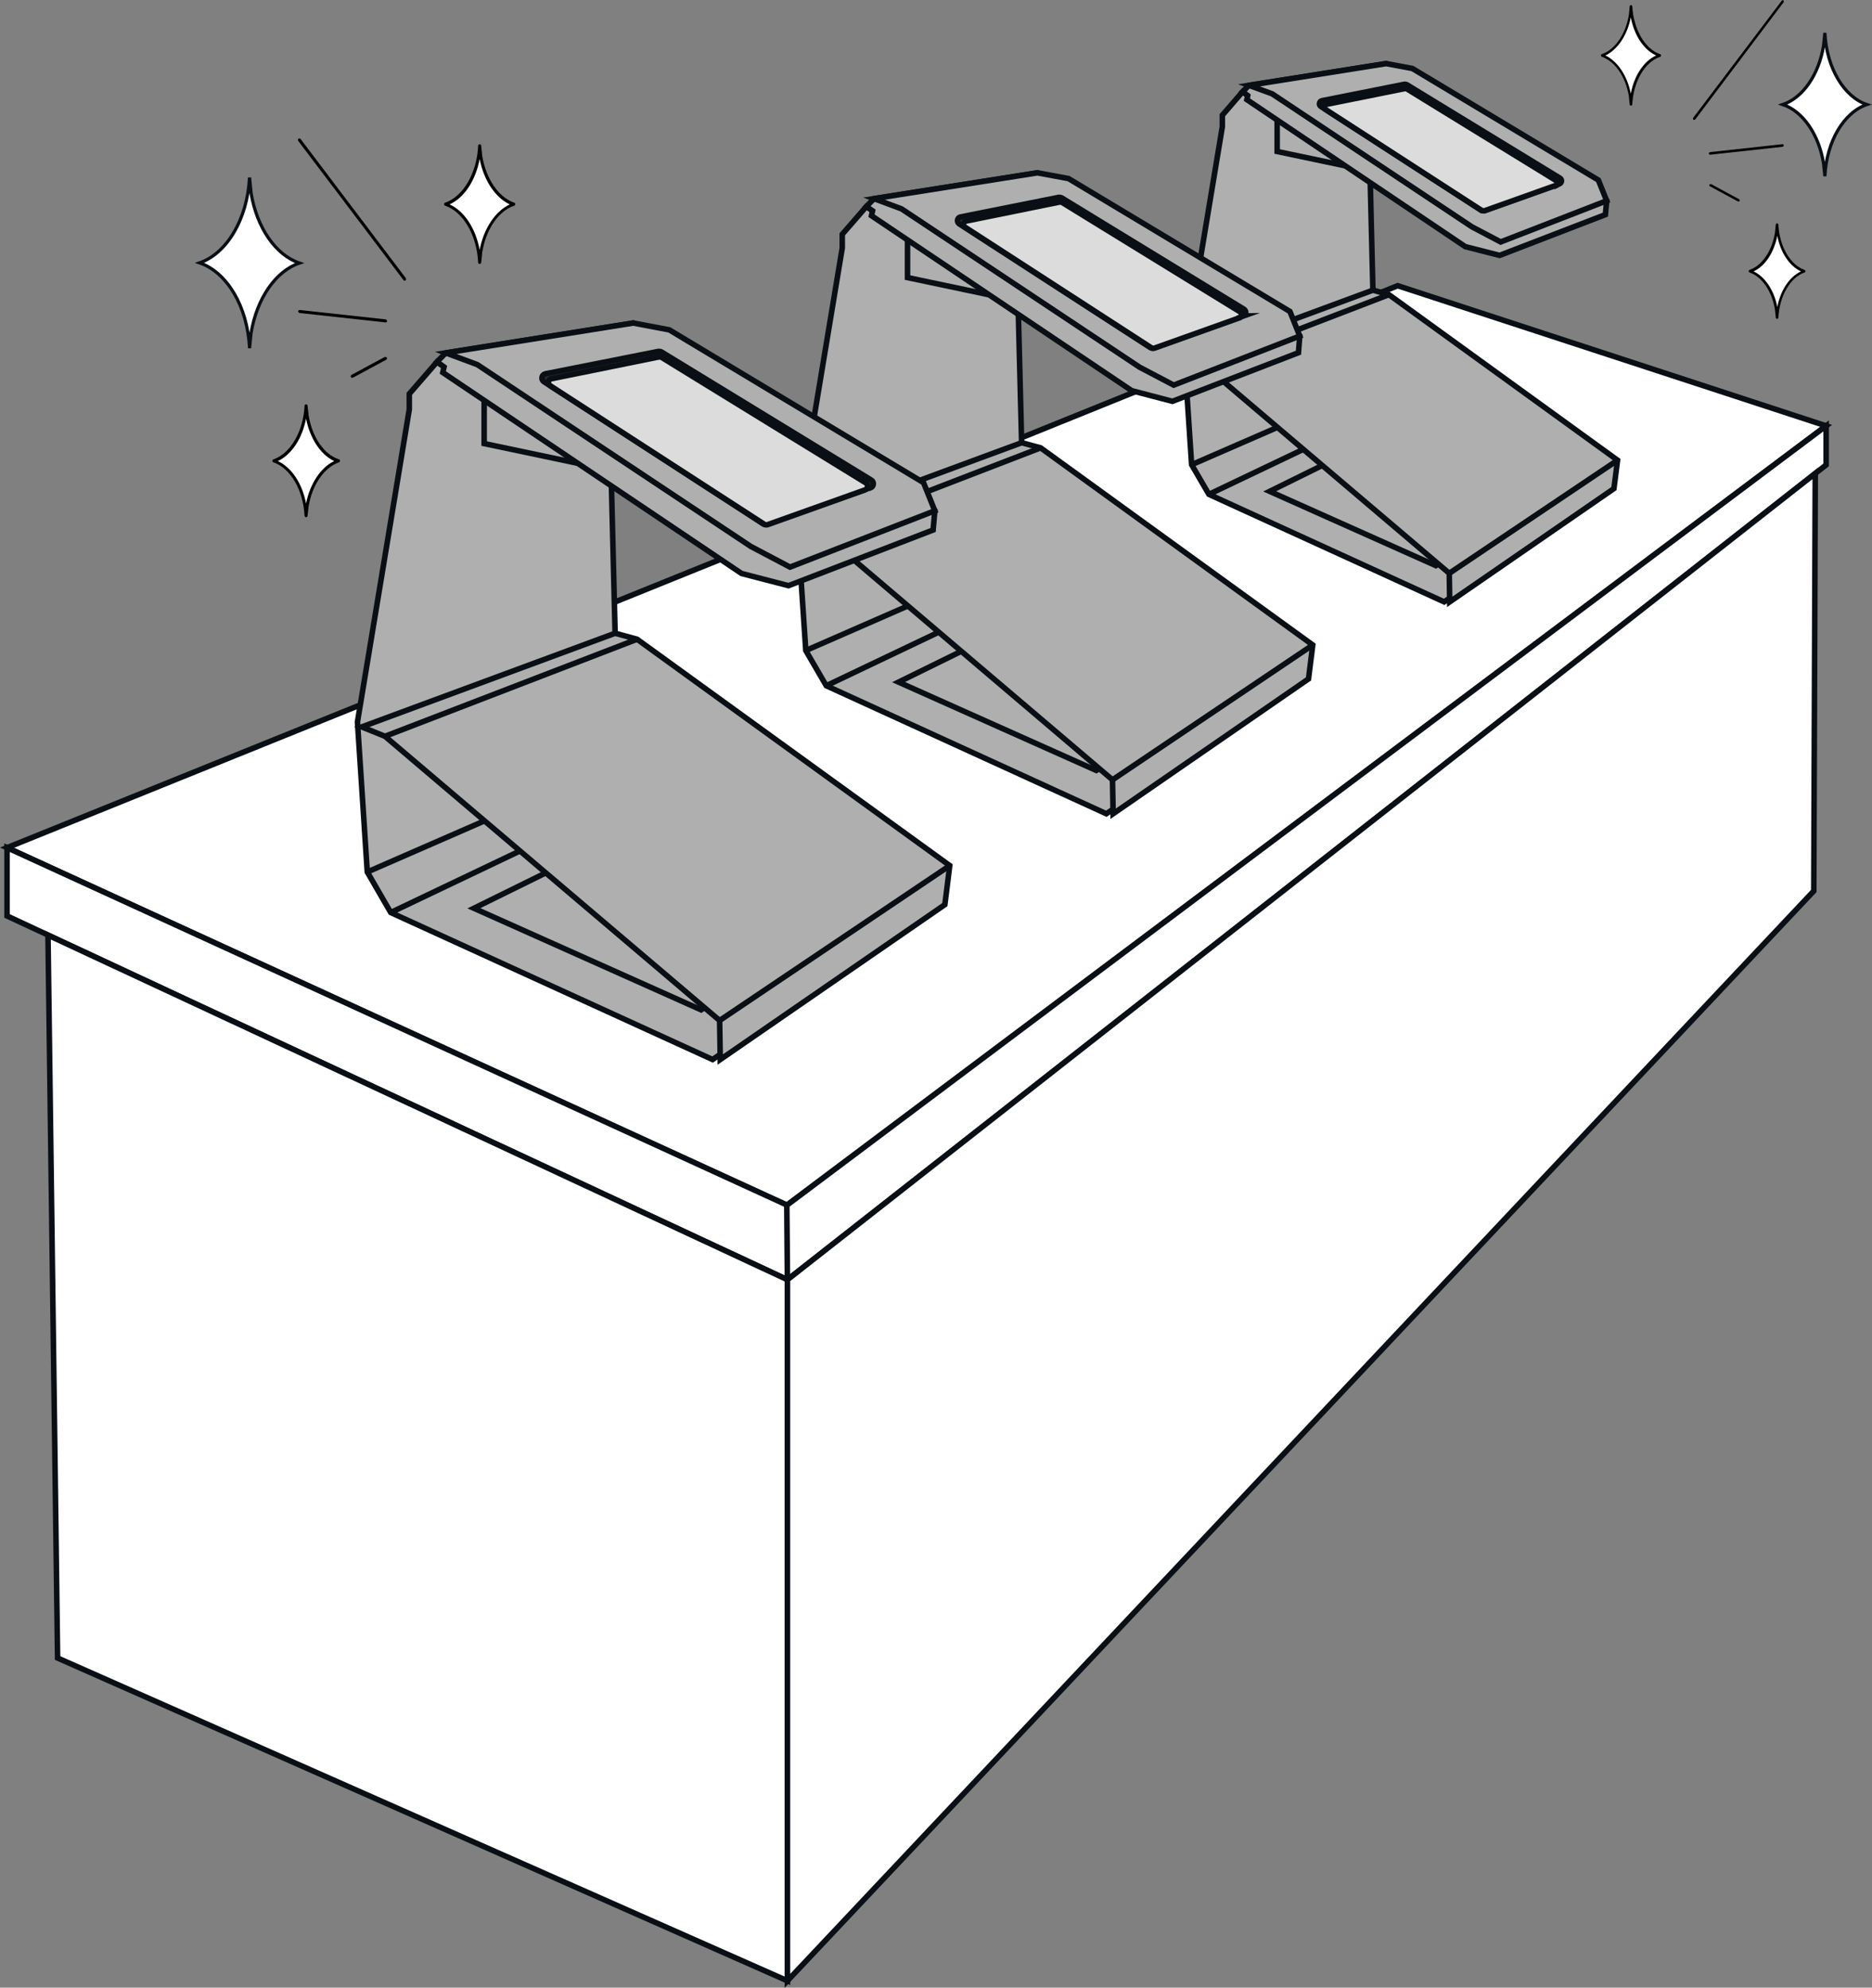
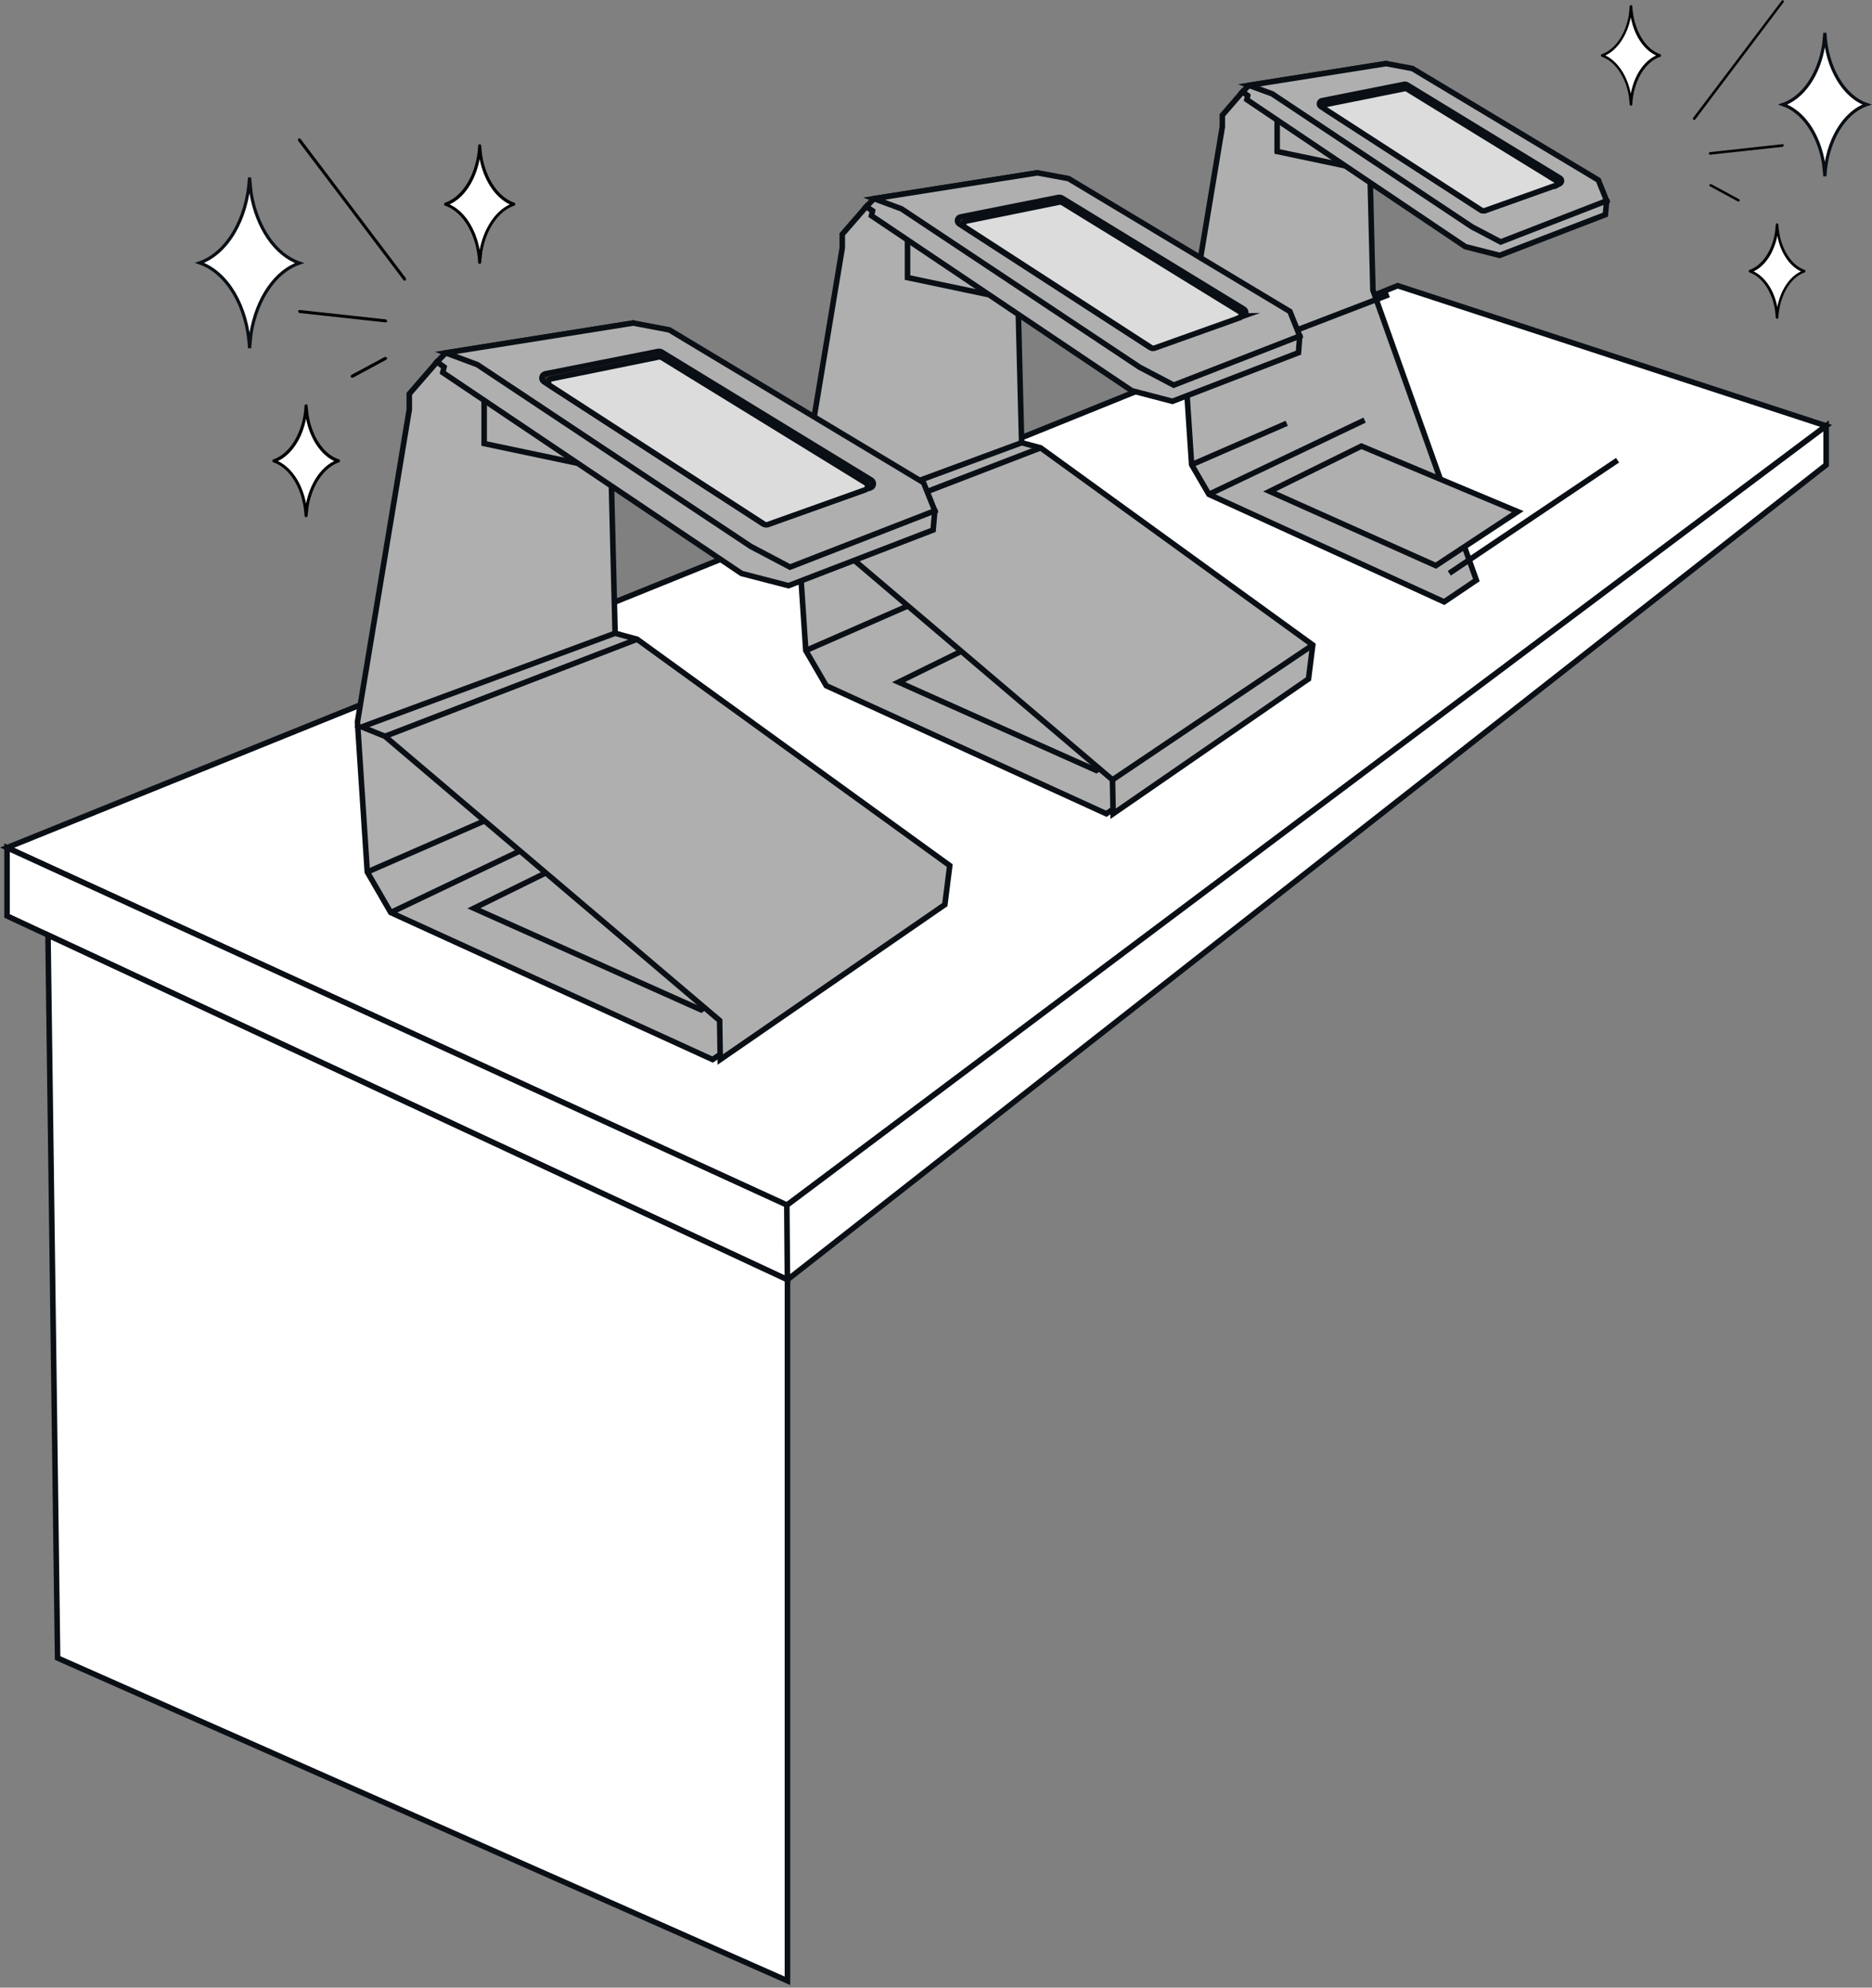
<svg xmlns="http://www.w3.org/2000/svg" id="Camada_2" data-name="Camada 2" viewBox="0 0 87.77 93.16">
  <rect x="0" y="0" width="87.77" height="93.16" fill="#808080" stroke="none" />
  <defs>
    <style>
      .cls-1 {
        stroke-width: .15px;
      }

      .cls-1, .cls-2, .cls-3, .cls-4, .cls-5 {
        stroke: #0a0f15;
        stroke-miterlimit: 10;
      }

      .cls-1, .cls-6, .cls-5 {
        fill: #fff;
      }

      .cls-2 {
        fill: #afafaf;
      }

      .cls-2, .cls-3, .cls-4, .cls-5 {
        stroke-width: .26px;
      }

      .cls-3 {
        fill: #dcdcdc;
      }

      .cls-7 {
        fill: #000;
      }

      .cls-7, .cls-6 {
        stroke-width: 0px;
      }

      .cls-4 {
        fill: #2b2b2b;
      }
    </style>
  </defs>
  <g id="Illustration">
    <g>
      <polygon class="cls-5" points="85.62 19.96 36.89 56.49 .33 39.73 65.53 13.39 85.62 19.96" />
      <g>
        <polygon class="cls-2" points="64.37 13.6 69.22 27.19 67.71 28.21 56.68 23.17 55.87 21.78 55.53 16.65 57.31 5.94 57.31 5.4 58.26 4.3 64.24 8.33 64.37 13.6" />
        <polygon class="cls-2" points="63.35 7.83 59.88 7.1 59.88 5.51 62.86 5.51 63.35 7.83" />
        <polygon class="cls-2" points="70.31 11.97 68.7 11.56 58.46 4.67 58.5 4.48 58.26 4.3 58.56 4 64.99 2.98 75.33 9.41 75.27 10.06 70.31 11.97" />
        <polygon class="cls-2" points="63.83 20.91 59.53 23.03 67.32 26.51 71.16 23.98 63.83 20.91" />
        <polygon class="cls-2" points="75.33 9.41 70.36 11.34 69.01 10.63 59.65 4.4 58.56 4 64.99 2.98 66.22 3.21 74.94 8.44 75.33 9.41" />
        <line class="cls-2" x1="56.68" y1="23.17" x2="63.98" y2="19.69" />
        <line class="cls-2" x1="55.87" y1="21.78" x2="60.33" y2="19.84" />
        <path class="cls-4" d="M73.11,8.62l-3.53,1.26s-.09,0-.13-.02l-7.52-4.87c-.11-.07-.08-.24.05-.27l3.87-.77s.07,0,.11.02l7.18,4.38c.11.07.09.22-.03.27Z" />
        <path class="cls-3" d="M72.94,8.69l-3.34,1.19s-.08,0-.12-.01l-7.33-4.74c-.1-.06-.07-.22.04-.24l3.68-.74s.07,0,.1.02l7,4.3c.09.06.08.2-.02.24Z" />
-         <polygon class="cls-2" points="75.84 21.57 75.67 22.9 67.97 28.21 67.95 26.87 56.48 17.13 55.68 16.81 64.37 13.6 65.12 13.81 75.84 21.57" />
        <line class="cls-2" x1="56.48" y1="17.13" x2="65.12" y2="13.81" />
        <line class="cls-2" x1="67.95" y1="26.87" x2="75.84" y2="21.57" />
      </g>
      <g>
        <polygon class="cls-2" points="47.9 20.75 53.67 36.92 51.87 38.14 38.74 32.14 37.78 30.49 37.37 24.37 39.49 11.62 39.49 10.98 40.62 9.68 47.74 14.47 47.9 20.75" />
        <polygon class="cls-2" points="46.68 13.88 42.55 13.01 42.55 11.11 46.1 11.11 46.68 13.88" />
        <polygon class="cls-2" points="54.97 18.81 53.06 18.31 40.86 10.11 40.91 9.88 40.62 9.68 40.98 9.31 48.64 8.1 60.94 15.75 60.88 16.53 54.97 18.81" />
        <polygon class="cls-2" points="47.26 29.45 42.13 31.97 51.4 36.11 55.99 33.1 47.26 29.45" />
        <polygon class="cls-2" points="60.94 15.75 55.03 18.05 53.43 17.21 42.27 9.79 40.98 9.31 48.64 8.1 50.1 8.37 60.48 14.6 60.94 15.75" />
-         <line class="cls-2" x1="38.74" y1="32.14" x2="47.43" y2="28" />
        <line class="cls-2" x1="37.78" y1="30.49" x2="43.09" y2="28.17" />
        <path class="cls-4" d="M58.3,14.81l-4.21,1.5c-.05.02-.11.01-.16-.02l-8.96-5.8c-.13-.09-.09-.29.06-.32l4.61-.92s.09,0,.13.02l8.55,5.22c.13.08.11.27-.03.32Z" />
        <path class="cls-3" d="M58.1,14.9l-3.98,1.42s-.1.01-.14-.02l-8.73-5.65c-.12-.08-.09-.26.05-.29l4.38-.89s.08,0,.12.02l8.33,5.12c.11.07.1.24-.03.28Z" />
        <polygon class="cls-2" points="61.55 30.23 61.35 31.82 52.19 38.14 52.16 36.55 38.51 24.95 37.55 24.57 47.9 20.75 48.79 20.99 61.55 30.23" />
        <line class="cls-2" x1="38.51" y1="24.95" x2="48.79" y2="20.99" />
        <line class="cls-2" x1="52.16" y1="36.55" x2="61.55" y2="30.23" />
      </g>
      <g>
        <polygon class="cls-2" points="28.84 29.68 35.47 48.26 33.41 49.66 18.32 42.77 17.22 40.87 16.76 33.84 19.19 19.19 19.19 18.46 20.49 16.96 28.66 22.47 28.84 29.68" />
        <polygon class="cls-2" points="27.45 21.79 22.7 20.79 22.7 18.61 26.78 18.61 27.45 21.79" />
        <polygon class="cls-2" points="36.97 27.45 34.77 26.88 20.76 17.46 20.82 17.2 20.49 16.96 20.9 16.54 29.69 15.14 43.83 23.94 43.75 24.84 36.97 27.45" />
        <polygon class="cls-2" points="28.11 39.67 22.22 42.57 32.87 47.33 38.14 43.87 28.11 39.67" />
        <polygon class="cls-2" points="43.83 23.94 37.04 26.58 35.2 25.61 22.38 17.09 20.9 16.54 29.69 15.14 31.38 15.46 43.3 22.62 43.83 23.94" />
        <line class="cls-2" x1="18.32" y1="42.77" x2="28.31" y2="38.01" />
        <line class="cls-2" x1="17.22" y1="40.87" x2="23.32" y2="38.21" />
        <path class="cls-4" d="M40.8,22.86l-4.83,1.72c-.06.02-.13.01-.18-.02l-10.29-6.67c-.15-.1-.11-.33.07-.37l5.3-1.05c.05,0,.1,0,.15.03l9.83,6c.15.09.12.31-.04.37Z" />
        <path class="cls-3" d="M40.56,22.96l-4.57,1.63c-.05.02-.11.01-.16-.02l-10.03-6.49c-.14-.09-.1-.3.06-.33l5.03-1.02s.09,0,.13.02l9.57,5.88c.13.08.11.27-.03.33Z" />
        <polygon class="cls-2" points="44.53 40.57 44.3 42.4 33.77 49.66 33.74 47.83 18.05 34.51 16.96 34.07 28.84 29.68 29.87 29.96 44.53 40.57" />
        <line class="cls-2" x1="18.05" y1="34.51" x2="29.87" y2="29.96" />
-         <line class="cls-2" x1="33.74" y1="47.83" x2="44.53" y2="40.57" />
      </g>
      <g>
        <path class="cls-1" d="M11.77,9.02l-.07-.7s0,0,0,0h0s0,0,0,0c-.1,1.96-1.07,3.56-2.34,4,1.28.44,2.25,2.04,2.34,4h0s0,0,0,0c0,0,0,0,0,0l.07-.7c.27-1.63,1.15-2.91,2.27-3.29-1.12-.38-2-1.66-2.27-3.29Z" />
        <g>
          <path class="cls-6" d="M14.4,19.49l-.05-.45s0,0,0,0h0s0,0,0,0c-.06,1.26-.69,2.3-1.51,2.58.82.28,1.45,1.32,1.51,2.58h0s0,0,0,0c0,0,0,0,0,0l.05-.45c.17-1.05.74-1.87,1.46-2.12-.72-.25-1.29-1.07-1.46-2.12Z" />
          <path class="cls-7" d="M14.35,24.25h0s-.07-.03-.07-.07c-.06-1.21-.66-2.24-1.46-2.51-.03,0-.05-.04-.05-.07s.02-.06.05-.07c.8-.27,1.4-1.31,1.46-2.51,0-.04.03-.07.07-.07.02,0,.05.01.06.03,0,.01.01.02.01.04l.05.45c.17,1.02.72,1.83,1.42,2.06.03,0,.05.04.05.07s-.02.06-.05.07c-.69.24-1.25,1.05-1.42,2.06l-.05.45s0,0,0,0c0,.04-.03.06-.07.06ZM13.03,21.61c.65.31,1.14,1.05,1.32,1.99.18-.93.69-1.69,1.32-1.99-.64-.3-1.14-1.06-1.32-1.99-.18.93-.67,1.68-1.32,1.99Z" />
        </g>
        <g>
          <path class="cls-6" d="M22.55,7.34l-.05-.48s0,0,0,0h0s0,0,0,0c-.07,1.34-.73,2.43-1.6,2.73.87.3,1.54,1.39,1.6,2.73h0s0,0,0,0c0,0,0,0,0,0l.05-.48c.18-1.11.79-1.99,1.55-2.25-.77-.26-1.37-1.13-1.55-2.25Z" />
          <path class="cls-7" d="M22.49,12.38h0s-.07-.03-.07-.07c-.06-1.28-.7-2.38-1.55-2.67-.03,0-.05-.04-.05-.07s.02-.06.05-.07c.85-.29,1.49-1.39,1.55-2.67,0-.04.03-.07.07-.07.02,0,.05.01.06.03,0,.01.01.02.01.04l.05.48c.18,1.08.77,1.94,1.5,2.19.03,0,.05.04.05.07s-.02.06-.05.07c-.74.25-1.33,1.11-1.5,2.19l-.05.47s0,0,0,0c0,.04-.03.07-.07.07ZM21.08,9.58c.7.32,1.22,1.13,1.41,2.13.19-1,.73-1.81,1.41-2.13-.68-.32-1.22-1.13-1.41-2.13-.19,1-.71,1.81-1.41,2.13Z" />
        </g>
        <path class="cls-7" d="M18.98,13.16s-.04,0-.06-.03l-4.94-6.53s-.02-.08.01-.1c.03-.02.08-.02.1.01l4.94,6.53s.02.08-.01.1c-.01,0-.03.01-.04.01Z" />
        <path class="cls-7" d="M18.07,15.11s0,0,0,0l-4.03-.44s-.07-.04-.06-.08c0-.04.04-.07.08-.06l4.03.44s.07.04.06.08c0,.04-.03.06-.07.06Z" />
        <path class="cls-7" d="M16.51,17.71s-.05-.01-.06-.04c-.02-.03,0-.08.03-.1l1.56-.84s.08,0,.1.03c.02.03,0,.08-.03.1l-1.56.84s-.02,0-.03,0Z" />
      </g>
      <g>
        <path class="cls-1" d="M85.5,2.13l.06-.59s0,0,0,0h0s0,0,0,0c.08,1.65.9,3,1.97,3.36-1.08.37-1.89,1.72-1.97,3.36h0s0,0,0,0c0,0,0,0,0,0l-.06-.59c-.22-1.37-.97-2.45-1.91-2.77.94-.32,1.69-1.4,1.91-2.77Z" />
        <g>
          <path class="cls-6" d="M83.28,10.94l.04-.38s0,0,0,0h0s0,0,0,0c.05,1.06.58,1.93,1.27,2.17-.69.24-1.22,1.11-1.27,2.17h0s0,0,0,0c0,0,0,0,0,0l-.04-.38c-.14-.88-.62-1.58-1.23-1.78.61-.21,1.09-.9,1.23-1.78Z" />
          <path class="cls-7" d="M83.32,14.95h0s.06-.02.06-.06c.05-1.02.56-1.89,1.23-2.12.02,0,.04-.03.04-.06s-.02-.05-.04-.06c-.67-.23-1.18-1.1-1.23-2.12,0-.03-.03-.06-.06-.06-.02,0-.04,0-.05.03,0,0-.01.02-.01.03l-.04.38c-.14.86-.61,1.54-1.19,1.74-.02,0-.04.03-.04.06s.02.05.04.06c.58.2,1.05.88,1.19,1.74l.04.38s0,0,0,0c0,.03.03.05.06.05ZM84.44,12.72c-.55.26-.96.89-1.11,1.67-.15-.79-.58-1.42-1.11-1.67.54-.25.96-.89,1.11-1.67.15.79.57,1.42,1.11,1.67Z" />
        </g>
        <g>
          <path class="cls-6" d="M76.42.71l.04-.4s0,0,0,0h0s0,0,0,0c.06,1.12.61,2.05,1.35,2.3-.73.25-1.29,1.17-1.35,2.3h0s0,0,0,0c0,0,0,0,0,0l-.04-.4c-.15-.94-.66-1.67-1.31-1.89.64-.22,1.15-.96,1.31-1.89Z" />
          <path class="cls-7" d="M76.47,4.96h0s.06-.02.06-.06c.05-1.08.59-2,1.31-2.24.02,0,.04-.03.04-.06s-.02-.05-.04-.06c-.72-.24-1.25-1.17-1.31-2.24,0-.03-.03-.06-.06-.06-.02,0-.04,0-.05.03,0,0-.01.02-.01.03l-.04.4c-.15.91-.65,1.63-1.27,1.84-.02,0-.04.03-.04.06s.02.05.04.06c.62.21,1.12.94,1.27,1.84l.04.4s0,0,0,0c0,.03.03.05.06.05ZM77.65,2.6c-.59.27-1.03.95-1.19,1.79-.16-.84-.62-1.52-1.19-1.79.57-.27,1.03-.95,1.19-1.79.16.84.6,1.52,1.19,1.79Z" />
        </g>
        <path class="cls-7" d="M79.43,5.62s.04,0,.05-.02L83.63.1s.01-.06-.01-.08c-.03-.02-.06-.01-.08.01l-4.16,5.5s-.01.06.01.08c.01,0,.02.01.04.01Z" />
        <path class="cls-7" d="M80.19,7.25s0,0,0,0l3.39-.37s.06-.03.05-.07c0-.03-.03-.06-.07-.05l-3.39.37s-.06.03-.05.07c0,.03.03.05.06.05Z" />
        <path class="cls-7" d="M81.51,9.45s.04-.01.05-.03c.02-.03,0-.07-.02-.08l-1.31-.71s-.07,0-.08.02c-.02.03,0,.07.02.08l1.31.71s.02,0,.03,0Z" />
      </g>
      <polygon class="cls-5" points="36.92 59.98 .33 42.93 .33 39.73 36.92 56.49 36.92 59.98" />
      <polygon class="cls-5" points="85.62 19.96 36.89 56.49 36.92 59.98 85.62 21.79 85.62 19.96" />
      <polygon class="cls-5" points="36.92 92.84 2.7 77.71 2.25 43.83 36.92 59.98 36.92 92.84" />
-       <polygon class="cls-5" points="36.92 92.84 85.04 41.76 85.11 22.19 36.92 59.98 36.92 92.84" />
    </g>
  </g>
</svg>